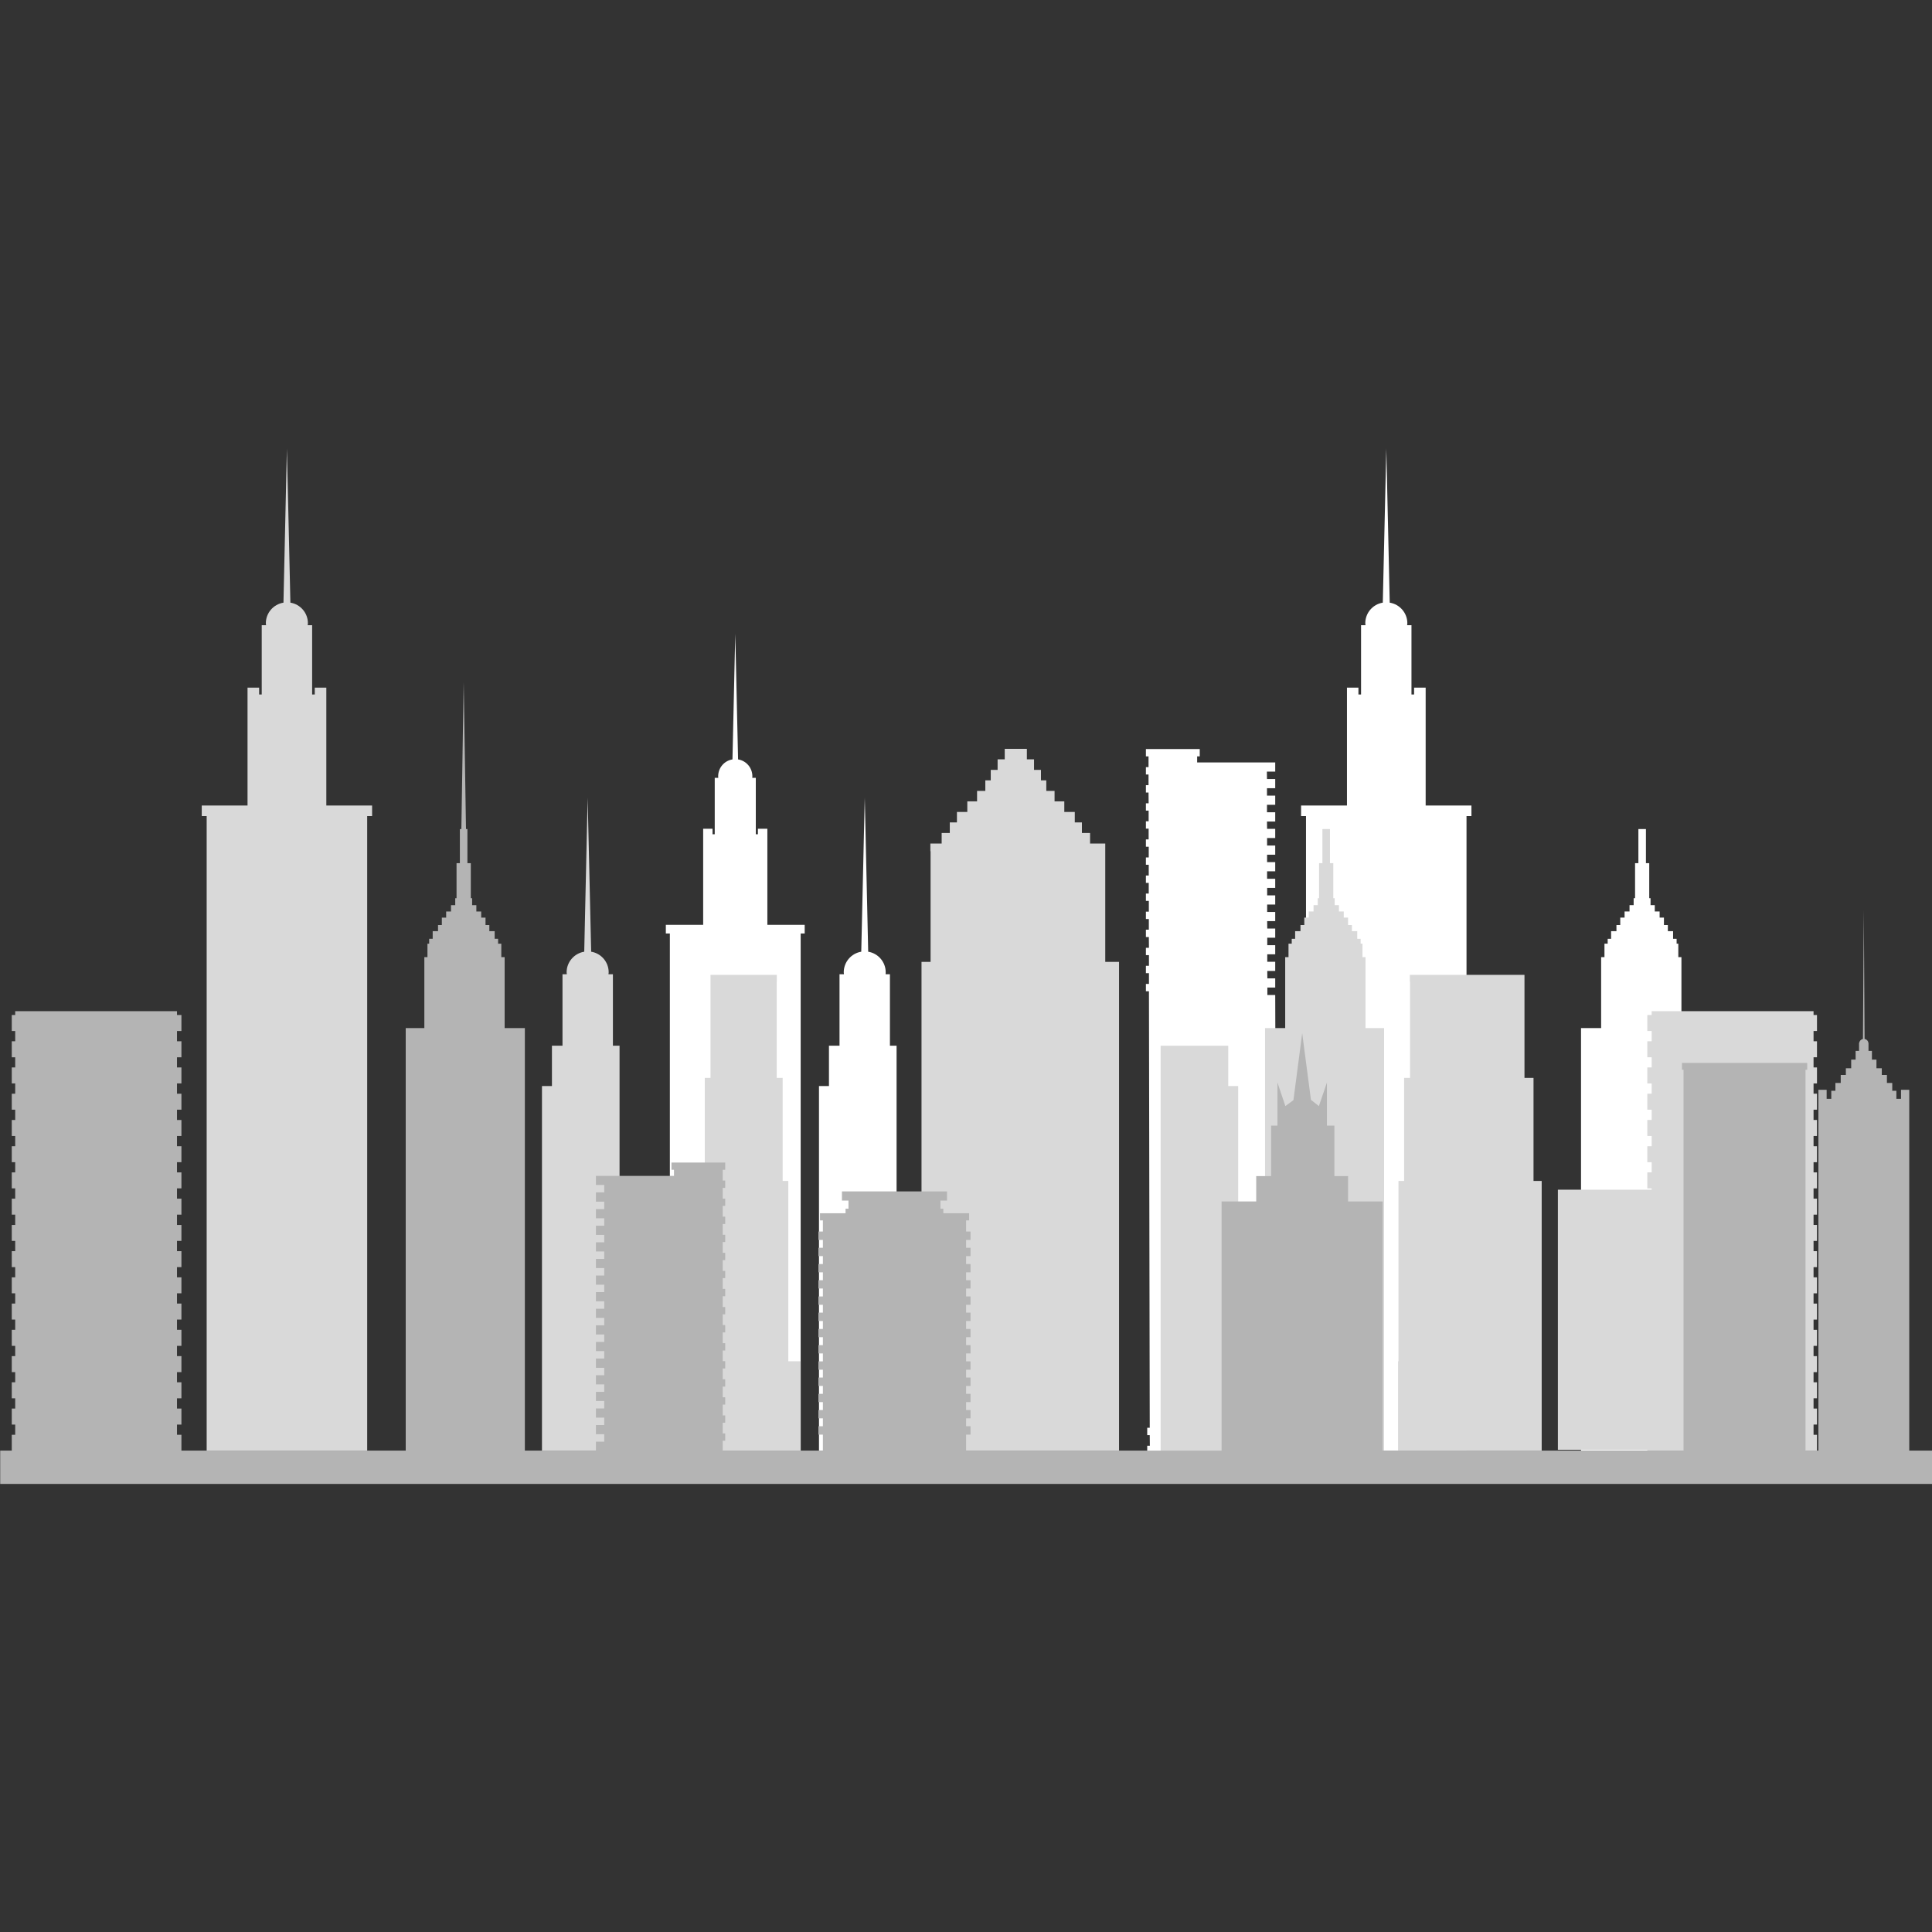
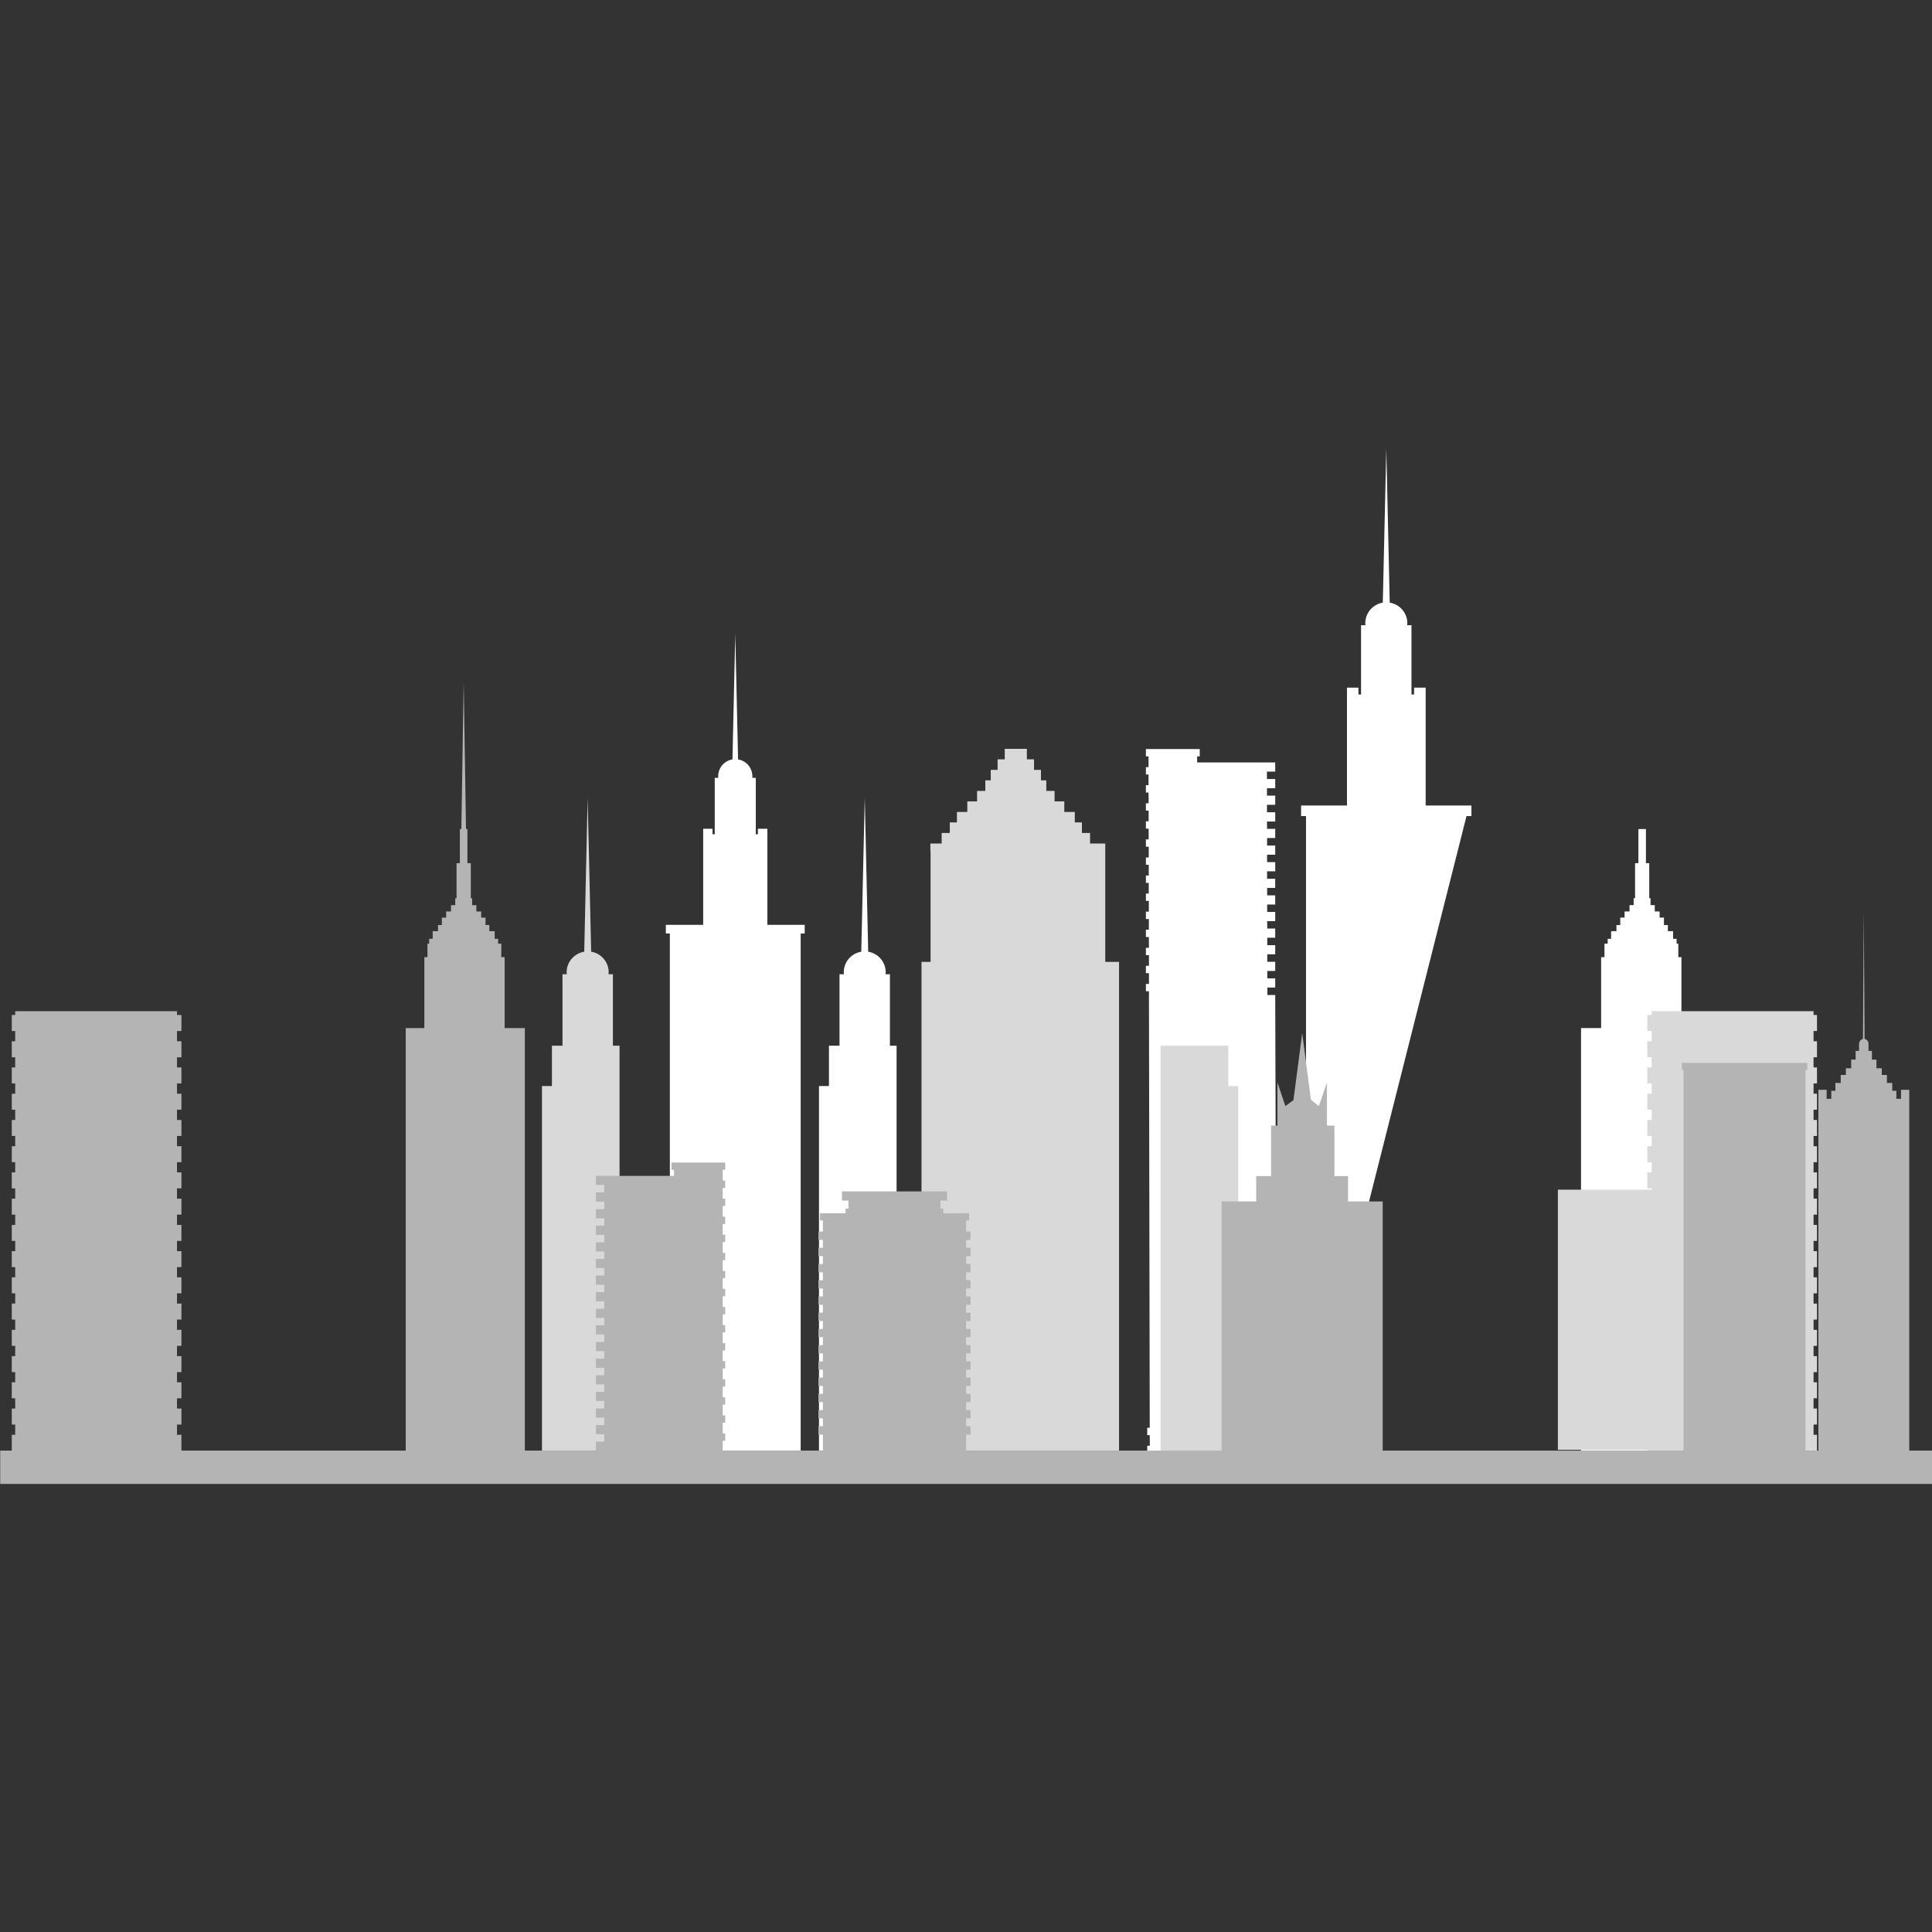
<svg xmlns="http://www.w3.org/2000/svg" width="100" zoomAndPan="magnify" viewBox="0 0 75 75" height="100" preserveAspectRatio="xMidYMid meet">
  <rect x="0" y="0" width="75" height="75" fill="#333333" stroke="none" />
  <defs>
    <clipPath id="5e51a35ff6">
      <path d="M 50 17.391 L 58 17.391 L 58 57 L 50 57 Z M 50 17.391 " />
    </clipPath>
    <clipPath id="047afa0964">
-       <path d="M 7 17.391 L 15 17.391 L 15 57 L 7 57 Z M 7 17.391 " />
-     </clipPath>
+       </clipPath>
    <clipPath id="31fdd3c338">
      <path d="M 0 26 L 75 26 L 75 57.891 L 0 57.891 Z M 0 26 " />
    </clipPath>
  </defs>
  <g id="ebb78cb98b">
    <path style=" stroke:none;fill-rule:nonzero;fill:#ffffff;fill-opacity:1;" d="M 49.23 55.512 L 49.555 55.512 L 49.504 38.625 L 49.199 38.625 L 49.199 38.336 L 49.504 38.336 L 49.504 37.98 L 49.199 37.98 L 49.195 37.691 L 49.504 37.691 L 49.504 37.336 L 49.195 37.336 L 49.195 37.047 L 49.504 37.047 L 49.504 36.691 L 49.195 36.691 L 49.195 36.402 L 49.504 36.402 L 49.504 36.047 L 49.195 36.047 L 49.191 35.758 L 49.504 35.758 L 49.504 35.402 L 49.191 35.402 L 49.191 35.113 L 49.504 35.113 L 49.504 34.758 L 49.191 34.758 L 49.191 34.469 L 49.504 34.469 L 49.504 34.113 L 49.188 34.113 L 49.188 33.824 L 49.504 33.824 L 49.504 33.469 L 49.188 33.469 L 49.188 33.18 L 49.504 33.18 L 49.504 32.824 L 49.188 32.824 L 49.188 32.531 L 49.504 32.531 L 49.504 32.176 L 49.188 32.176 L 49.184 31.891 L 49.504 31.891 L 49.504 31.531 L 49.184 31.531 L 49.184 31.242 L 49.504 31.242 L 49.504 30.887 L 49.184 30.887 L 49.184 30.598 L 49.504 30.598 L 49.504 30.242 L 49.184 30.242 L 49.18 29.953 L 49.504 29.953 L 49.504 29.598 L 46.473 29.598 L 46.473 29.363 L 46.574 29.363 L 46.574 29.078 L 44.484 29.078 L 44.484 29.363 L 44.586 29.363 L 44.586 29.781 L 44.484 29.781 L 44.484 30.066 L 44.586 30.066 L 44.586 30.48 L 44.484 30.48 L 44.484 30.766 L 44.586 30.766 L 44.59 31.184 L 44.484 31.184 L 44.484 31.469 L 44.59 31.469 L 44.59 31.883 L 44.484 31.883 L 44.484 32.168 L 44.59 32.168 L 44.59 32.586 L 44.484 32.586 L 44.484 32.871 L 44.594 32.871 L 44.594 33.285 L 44.484 33.285 L 44.484 33.57 L 44.594 33.57 L 44.594 33.988 L 44.484 33.988 L 44.484 34.273 L 44.594 34.273 L 44.594 34.688 L 44.484 34.688 L 44.484 34.973 L 44.598 34.973 L 44.598 35.391 L 44.484 35.391 L 44.484 35.676 L 44.598 35.676 L 44.598 36.09 L 44.484 36.09 L 44.484 36.375 L 44.598 36.375 L 44.602 36.793 L 44.484 36.793 L 44.484 37.078 L 44.602 37.078 L 44.602 37.492 L 44.484 37.492 L 44.484 37.777 L 44.602 37.777 L 44.602 38.195 L 44.484 38.195 L 44.484 38.48 L 44.602 38.48 L 44.633 55.426 L 44.535 55.426 L 44.535 55.711 L 44.633 55.711 L 44.637 56.125 L 44.535 56.125 L 44.535 56.41 L 44.637 56.41 L 44.637 56.801 L 49.555 56.801 L 49.555 56.445 L 49.234 56.445 L 49.23 56.156 L 49.555 56.156 L 49.555 55.801 L 49.23 55.801 L 49.23 55.512 " />
    <path style=" stroke:none;fill-rule:nonzero;fill:#ffffff;fill-opacity:1;" d="M 65.273 39.91 L 65.273 37.156 L 65.152 37.156 L 65.152 36.633 L 65.086 36.633 L 65.086 36.445 L 64.949 36.445 L 64.949 36.148 L 64.746 36.148 L 64.746 35.91 L 64.594 35.91 L 64.594 35.621 L 64.426 35.621 L 64.426 35.383 L 64.238 35.383 L 64.238 35.137 L 64.074 35.137 L 64.074 34.867 L 64.023 34.867 L 64.023 33.508 L 63.895 33.508 L 63.895 32.184 L 63.602 32.184 L 63.602 33.508 L 63.473 33.508 L 63.473 34.867 L 63.418 34.867 L 63.418 35.137 L 63.258 35.137 L 63.258 35.383 L 63.066 35.383 L 63.066 35.621 L 62.898 35.621 L 62.898 35.91 L 62.75 35.91 L 62.75 36.148 L 62.543 36.148 L 62.543 36.445 L 62.41 36.445 L 62.41 36.633 L 62.285 36.633 L 62.285 37.156 L 62.156 37.156 L 62.156 39.91 L 61.375 39.91 L 61.375 56.32 L 65.996 56.32 L 65.996 39.91 L 65.273 39.91 " />
    <g clip-rule="nonzero" clip-path="url(#5e51a35ff6)">
-       <path style=" stroke:none;fill-rule:nonzero;fill:#ffffff;fill-opacity:1;" d="M 57.121 31.27 L 55.344 31.27 L 55.344 26.695 L 54.895 26.695 L 54.895 26.961 L 54.793 26.961 L 54.793 24.27 L 54.625 24.27 C 54.625 24.246 54.633 24.223 54.633 24.195 C 54.633 23.793 54.336 23.457 53.949 23.395 L 53.816 17.414 L 53.68 23.395 C 53.293 23.457 53 23.793 53 24.195 C 53 24.223 53.004 24.246 53.008 24.27 L 52.836 24.27 L 52.836 26.961 L 52.734 26.961 L 52.734 26.695 L 52.289 26.695 L 52.289 31.27 L 50.508 31.27 L 50.508 31.68 L 50.699 31.68 L 50.699 56.32 L 56.93 56.32 L 56.93 31.68 L 57.121 31.68 L 57.121 31.27 " />
+       <path style=" stroke:none;fill-rule:nonzero;fill:#ffffff;fill-opacity:1;" d="M 57.121 31.27 L 55.344 31.27 L 55.344 26.695 L 54.895 26.695 L 54.895 26.961 L 54.793 26.961 L 54.793 24.27 L 54.625 24.27 C 54.625 24.246 54.633 24.223 54.633 24.195 C 54.633 23.793 54.336 23.457 53.949 23.395 L 53.816 17.414 L 53.68 23.395 C 53.293 23.457 53 23.793 53 24.195 C 53 24.223 53.004 24.246 53.008 24.27 L 52.836 24.27 L 52.836 26.961 L 52.734 26.961 L 52.734 26.695 L 52.289 26.695 L 52.289 31.27 L 50.508 31.27 L 50.508 31.68 L 50.699 31.68 L 50.699 56.32 L 56.93 31.68 L 57.121 31.68 L 57.121 31.27 " />
    </g>
    <path style=" stroke:none;fill-rule:nonzero;fill:#ffffff;fill-opacity:1;" d="M 34.547 40.594 L 34.547 37.82 L 34.379 37.82 C 34.379 37.797 34.383 37.773 34.383 37.746 C 34.383 37.344 34.09 37.008 33.703 36.945 L 33.57 30.965 L 33.434 36.945 C 33.047 37.008 32.754 37.344 32.754 37.746 C 32.754 37.773 32.758 37.797 32.762 37.82 L 32.59 37.82 L 32.59 40.594 L 32.18 40.594 L 32.18 42.16 L 31.793 42.16 L 31.793 56.32 L 34.805 56.32 L 34.805 40.594 L 34.547 40.594 " />
    <path style=" stroke:none;fill-rule:nonzero;fill:#ffffff;fill-opacity:1;" d="M 31.238 35.902 L 29.789 35.902 L 29.789 32.172 L 29.422 32.172 L 29.422 32.387 L 29.34 32.387 L 29.34 30.195 L 29.203 30.195 C 29.203 30.176 29.207 30.156 29.207 30.137 C 29.207 29.805 28.969 29.531 28.652 29.48 L 28.543 24.605 L 28.434 29.48 C 28.117 29.531 27.879 29.805 27.879 30.137 C 27.879 30.156 27.883 30.176 27.883 30.195 L 27.746 30.195 L 27.746 32.387 L 27.66 32.387 L 27.66 32.172 L 27.297 32.172 L 27.297 35.902 L 25.848 35.902 L 25.848 36.238 L 26.004 36.238 L 26.004 56.32 L 31.082 56.32 L 31.082 36.238 L 31.238 36.238 L 31.238 35.902 " />
-     <path style=" stroke:none;fill-rule:nonzero;fill:#d9d9d9;fill-opacity:1;" d="M 31.07 52.844 L 30.602 52.844 L 30.602 45.844 L 30.383 45.844 L 30.383 41.844 L 30.152 41.844 L 30.152 38.105 L 30.156 38.105 L 30.156 37.844 L 27.582 37.844 L 27.582 41.844 L 27.359 41.844 L 27.359 45.844 L 27.141 45.844 L 27.141 52.844 L 26.684 52.844 L 26.684 56.32 L 31.082 56.32 L 31.082 52.844 L 31.07 52.844 " />
    <path style=" stroke:none;fill-rule:nonzero;fill:#d9d9d9;fill-opacity:1;" d="M 47.68 42.16 L 47.68 40.594 L 45.055 40.594 L 45.055 56.32 L 48.066 56.32 L 48.066 42.16 L 47.68 42.16 " />
-     <path style=" stroke:none;fill-rule:nonzero;fill:#d9d9d9;fill-opacity:1;" d="M 53.008 39.91 L 53.008 37.156 L 52.891 37.156 L 52.891 36.633 L 52.82 36.633 L 52.82 36.445 L 52.688 36.445 L 52.688 36.148 L 52.48 36.148 L 52.48 35.91 L 52.332 35.91 L 52.332 35.621 L 52.164 35.621 L 52.164 35.383 L 51.977 35.383 L 51.977 35.137 L 51.812 35.137 L 51.812 34.867 L 51.758 34.867 L 51.758 33.508 L 51.629 33.508 L 51.629 32.184 L 51.336 32.184 L 51.336 33.508 L 51.207 33.508 L 51.207 34.867 L 51.156 34.867 L 51.156 35.137 L 50.992 35.137 L 50.992 35.383 L 50.805 35.383 L 50.805 35.621 L 50.633 35.621 L 50.633 35.91 L 50.484 35.91 L 50.484 36.148 L 50.277 36.148 L 50.277 36.445 L 50.145 36.445 L 50.145 36.633 L 50.02 36.633 L 50.02 37.156 L 49.891 37.156 L 49.891 39.91 L 49.109 39.91 L 49.109 56.32 L 53.73 56.32 L 53.73 39.91 L 53.008 39.91 " />
    <path style=" stroke:none;fill-rule:nonzero;fill:#d9d9d9;fill-opacity:1;" d="M 70.535 40.023 L 70.535 39.402 L 70.402 39.402 L 70.402 39.254 L 64.117 39.254 L 64.117 39.402 L 63.949 39.402 L 63.949 40.023 L 64.117 40.023 L 64.117 40.422 L 63.949 40.422 L 63.949 41.043 L 64.117 41.043 L 64.117 41.438 L 63.949 41.438 L 63.949 42.059 L 64.117 42.059 L 64.117 42.457 L 63.949 42.457 L 63.949 43.078 L 64.117 43.078 L 64.117 43.477 L 63.949 43.477 L 63.949 44.098 L 64.117 44.098 L 64.117 44.496 L 63.949 44.496 L 63.949 45.117 L 64.117 45.117 L 64.117 45.512 L 63.949 45.512 L 63.949 46.133 L 64.117 46.133 L 64.117 46.531 L 63.949 46.531 L 63.949 47.152 L 64.117 47.152 L 64.117 47.551 L 63.949 47.551 L 63.949 48.172 L 64.117 48.172 L 64.117 48.57 L 63.949 48.57 L 63.949 49.191 L 64.117 49.191 L 64.117 49.586 L 63.949 49.586 L 63.949 50.207 L 64.117 50.207 L 64.117 50.605 L 63.949 50.605 L 63.949 51.227 L 64.117 51.227 L 64.117 51.625 L 63.949 51.625 L 63.949 52.246 L 64.117 52.246 L 64.117 52.645 L 63.949 52.645 L 63.949 53.266 L 64.117 53.266 L 64.117 53.66 L 63.949 53.66 L 63.949 54.281 L 64.117 54.281 L 64.117 54.68 L 63.949 54.68 L 63.949 55.301 L 64.117 55.301 L 64.117 55.699 L 63.949 55.699 L 63.949 56.32 L 70.535 56.32 L 70.535 55.699 L 70.402 55.699 L 70.402 55.301 L 70.535 55.301 L 70.535 54.68 L 70.402 54.68 L 70.402 54.281 L 70.535 54.281 L 70.535 53.66 L 70.402 53.66 L 70.402 53.266 L 70.535 53.266 L 70.535 52.645 L 70.402 52.645 L 70.402 52.246 L 70.535 52.246 L 70.535 51.625 L 70.402 51.625 L 70.402 51.227 L 70.535 51.227 L 70.535 50.605 L 70.402 50.605 L 70.402 50.207 L 70.535 50.207 L 70.535 49.586 L 70.402 49.586 L 70.402 49.191 L 70.535 49.191 L 70.535 48.57 L 70.402 48.57 L 70.402 48.172 L 70.535 48.172 L 70.535 47.551 L 70.402 47.551 L 70.402 47.152 L 70.535 47.152 L 70.535 46.531 L 70.402 46.531 L 70.402 46.133 L 70.535 46.133 L 70.535 45.512 L 70.402 45.512 L 70.402 45.117 L 70.535 45.117 L 70.535 44.496 L 70.402 44.496 L 70.402 44.098 L 70.535 44.098 L 70.535 43.477 L 70.402 43.477 L 70.402 43.078 L 70.535 43.078 L 70.535 42.457 L 70.402 42.457 L 70.402 42.059 L 70.535 42.059 L 70.535 41.438 L 70.402 41.438 L 70.402 41.043 L 70.535 41.043 L 70.535 40.422 L 70.402 40.422 L 70.402 40.023 L 70.535 40.023 " />
-     <path style=" stroke:none;fill-rule:nonzero;fill:#d9d9d9;fill-opacity:1;" d="M 59.531 45.844 L 59.531 41.844 L 59.18 41.844 L 59.18 37.844 L 54.73 37.844 L 54.73 38.105 L 54.738 38.105 L 54.738 41.844 L 54.508 41.844 L 54.508 45.844 L 54.289 45.844 L 54.289 52.844 L 54.273 52.844 L 54.273 56.32 L 59.848 56.32 L 59.848 45.844 L 59.531 45.844 " />
    <path style=" stroke:none;fill-rule:nonzero;fill:#d9d9d9;fill-opacity:1;" d="M 42.906 37.34 L 42.906 32.746 L 42.316 32.746 L 42.316 32.336 L 42 32.336 L 42 31.926 L 41.723 31.926 L 41.723 31.52 L 41.316 31.52 L 41.316 31.109 L 40.938 31.109 L 40.938 30.703 L 40.617 30.703 L 40.617 30.293 L 40.41 30.293 L 40.41 29.887 L 40.141 29.887 L 40.141 29.477 L 39.863 29.477 L 39.863 29.07 L 39.004 29.07 L 39.004 29.477 L 38.727 29.477 L 38.727 29.887 L 38.461 29.887 L 38.461 30.293 L 38.25 30.293 L 38.25 30.703 L 37.93 30.703 L 37.93 31.109 L 37.551 31.109 L 37.551 31.52 L 37.148 31.52 L 37.148 31.926 L 36.871 31.926 L 36.871 32.336 L 36.555 32.336 L 36.555 32.746 L 36.117 32.746 L 36.117 33.043 L 36.125 33.043 L 36.125 37.34 L 35.773 37.34 L 35.773 56.32 L 43.441 56.32 L 43.441 37.34 L 42.906 37.34 " />
    <path style=" stroke:none;fill-rule:nonzero;fill:#d9d9d9;fill-opacity:1;" d="M 23.793 40.594 L 23.793 37.82 L 23.621 37.82 C 23.625 37.797 23.629 37.773 23.629 37.746 C 23.629 37.344 23.336 37.008 22.949 36.945 L 22.812 30.965 L 22.68 36.945 C 22.293 37.008 21.996 37.344 21.996 37.746 C 21.996 37.773 22.004 37.797 22.004 37.82 L 21.836 37.82 L 21.836 40.594 L 21.426 40.594 L 21.426 42.16 L 21.039 42.16 L 21.039 56.32 L 24.051 56.32 L 24.051 40.594 L 23.793 40.594 " />
    <g clip-rule="nonzero" clip-path="url(#047afa0964)">
      <path style=" stroke:none;fill-rule:nonzero;fill:#d9d9d9;fill-opacity:1;" d="M 14.445 31.27 L 12.668 31.27 L 12.668 26.695 L 12.219 26.695 L 12.219 26.961 L 12.117 26.961 L 12.117 24.27 L 11.945 24.27 C 11.949 24.246 11.953 24.223 11.953 24.195 C 11.953 23.793 11.66 23.457 11.273 23.395 L 11.137 17.414 L 11.004 23.395 C 10.617 23.457 10.32 23.793 10.32 24.195 C 10.32 24.223 10.328 24.246 10.328 24.27 L 10.16 24.27 L 10.16 26.961 L 10.059 26.961 L 10.059 26.695 L 9.609 26.695 L 9.609 31.27 L 7.832 31.27 L 7.832 31.68 L 8.023 31.68 L 8.023 56.32 L 14.254 56.32 L 14.254 31.68 L 14.445 31.68 L 14.445 31.27 " />
    </g>
    <path style=" stroke:none;fill-rule:nonzero;fill:#d9d9d9;fill-opacity:1;" d="M 62.98 56.281 L 64.602 56.281 L 64.602 46.184 L 60.477 46.184 L 60.477 56.281 L 62.98 56.281 " />
    <g clip-rule="nonzero" clip-path="url(#31fdd3c338)">
      <path style=" stroke:none;fill-rule:nonzero;fill:#b4b4b4;fill-opacity:1;" d="M 74.117 56.312 L 74.117 42.305 L 73.797 42.305 L 73.797 42.656 L 73.617 42.656 L 73.617 42.344 L 73.457 42.344 L 73.457 42.039 L 73.25 42.039 L 73.25 41.73 L 73.051 41.73 L 73.051 41.469 L 72.844 41.469 L 72.844 41.133 L 72.668 41.133 L 72.668 40.797 L 72.535 40.797 L 72.535 40.488 L 72.531 40.488 C 72.523 40.41 72.465 40.348 72.383 40.332 L 72.352 35.336 L 72.32 40.332 C 72.242 40.348 72.184 40.41 72.172 40.488 L 72.168 40.488 L 72.168 40.797 L 72.035 40.797 L 72.035 41.133 L 71.863 41.133 L 71.863 41.469 L 71.656 41.469 L 71.656 41.73 L 71.457 41.73 L 71.457 42.039 L 71.25 42.039 L 71.25 42.344 L 71.09 42.344 L 71.09 42.656 L 70.91 42.656 L 70.91 42.305 L 70.59 42.305 L 70.59 56.312 L 70.09 56.312 L 70.09 41.527 L 70.156 41.527 L 70.156 41.262 L 65.293 41.262 L 65.293 41.527 L 65.355 41.527 L 65.355 56.312 L 53.676 56.312 L 53.676 46.641 L 52.332 46.641 L 52.332 45.656 L 51.801 45.656 L 51.801 43.695 L 51.512 43.695 L 51.512 42.023 L 51.199 42.938 L 50.891 42.695 L 50.551 40.109 L 50.211 42.707 L 49.898 42.938 L 49.59 42.023 L 49.59 43.695 L 49.344 43.695 L 49.344 45.656 L 48.766 45.656 L 48.766 46.641 L 47.422 46.641 L 47.422 56.312 L 37.504 56.312 L 37.504 55.691 L 37.676 55.691 L 37.676 55.367 L 37.504 55.367 L 37.504 55.059 L 37.676 55.059 L 37.676 54.738 L 37.504 54.738 L 37.504 54.43 L 37.676 54.43 L 37.676 54.109 L 37.504 54.109 L 37.504 53.801 L 37.676 53.801 L 37.676 53.477 L 37.504 53.477 L 37.504 53.172 L 37.676 53.172 L 37.676 52.848 L 37.504 52.848 L 37.504 52.539 L 37.676 52.539 L 37.676 52.219 L 37.504 52.219 L 37.504 51.91 L 37.676 51.91 L 37.676 51.59 L 37.504 51.59 L 37.504 51.281 L 37.676 51.281 L 37.676 50.957 L 37.504 50.957 L 37.504 50.652 L 37.676 50.652 L 37.676 50.328 L 37.504 50.328 L 37.504 50.02 L 37.676 50.02 L 37.676 49.699 L 37.504 49.699 L 37.504 49.391 L 37.676 49.391 L 37.676 49.07 L 37.504 49.07 L 37.504 48.762 L 37.676 48.762 L 37.676 48.438 L 37.504 48.438 L 37.504 48.133 L 37.676 48.133 L 37.676 47.809 L 37.504 47.809 L 37.504 47.375 L 37.621 47.375 L 37.621 47.098 L 36.621 47.098 L 36.621 46.922 L 36.508 46.922 L 36.508 46.605 L 36.762 46.605 L 36.762 46.25 L 32.684 46.25 L 32.684 46.605 L 32.938 46.605 L 32.938 46.922 L 32.824 46.922 L 32.824 47.098 L 31.832 47.098 L 31.832 47.375 L 31.945 47.375 L 31.945 47.809 L 31.77 47.809 L 31.77 48.133 L 31.945 48.133 L 31.945 48.438 L 31.77 48.438 L 31.77 48.762 L 31.945 48.762 L 31.945 49.07 L 31.77 49.07 L 31.77 49.391 L 31.945 49.391 L 31.945 49.699 L 31.77 49.699 L 31.77 50.02 L 31.945 50.02 L 31.945 50.328 L 31.77 50.328 L 31.77 50.652 L 31.945 50.652 L 31.945 50.957 L 31.77 50.957 L 31.77 51.281 L 31.945 51.281 L 31.945 51.59 L 31.77 51.59 L 31.77 51.91 L 31.945 51.91 L 31.945 52.219 L 31.77 52.219 L 31.77 52.539 L 31.945 52.539 L 31.945 52.848 L 31.77 52.848 L 31.77 53.172 L 31.945 53.172 L 31.945 53.477 L 31.77 53.477 L 31.77 53.801 L 31.945 53.801 L 31.945 54.109 L 31.77 54.109 L 31.77 54.43 L 31.945 54.43 L 31.945 54.738 L 31.77 54.738 L 31.77 55.059 L 31.945 55.059 L 31.945 55.367 L 31.77 55.367 L 31.77 55.691 L 31.945 55.691 L 31.945 56.312 L 28.055 56.312 L 28.055 55.93 L 28.152 55.93 L 28.152 55.645 L 28.055 55.645 L 28.055 55.23 L 28.152 55.23 L 28.152 54.945 L 28.055 54.945 L 28.055 54.527 L 28.152 54.527 L 28.152 54.242 L 28.055 54.242 L 28.055 53.828 L 28.152 53.828 L 28.152 53.543 L 28.055 53.543 L 28.055 53.125 L 28.152 53.125 L 28.152 52.84 L 28.055 52.84 L 28.055 52.426 L 28.152 52.426 L 28.152 52.141 L 28.055 52.141 L 28.055 51.723 L 28.152 51.723 L 28.152 51.438 L 28.055 51.438 L 28.055 51.023 L 28.152 51.023 L 28.152 50.738 L 28.055 50.738 L 28.055 50.32 L 28.152 50.32 L 28.152 50.035 L 28.055 50.035 L 28.055 49.617 L 28.152 49.617 L 28.152 49.336 L 28.055 49.336 L 28.055 48.918 L 28.152 48.918 L 28.152 48.633 L 28.055 48.633 L 28.055 48.215 L 28.152 48.215 L 28.152 47.934 L 28.055 47.934 L 28.055 47.516 L 28.152 47.516 L 28.152 47.23 L 28.055 47.23 L 28.055 46.812 L 28.152 46.812 L 28.152 46.531 L 28.055 46.531 L 28.055 46.113 L 28.152 46.113 L 28.152 45.828 L 28.055 45.828 L 28.055 45.41 L 28.152 45.41 L 28.152 45.129 L 26.066 45.129 L 26.066 45.41 L 26.164 45.41 L 26.164 45.648 L 23.133 45.648 L 23.133 46 L 23.457 46 L 23.457 46.289 L 23.133 46.289 L 23.133 46.648 L 23.457 46.648 L 23.457 46.938 L 23.133 46.938 L 23.133 47.293 L 23.457 47.293 L 23.457 47.582 L 23.133 47.582 L 23.133 47.938 L 23.457 47.938 L 23.457 48.227 L 23.133 48.227 L 23.133 48.582 L 23.457 48.582 L 23.457 48.871 L 23.133 48.871 L 23.133 49.227 L 23.457 49.227 L 23.457 49.516 L 23.133 49.516 L 23.133 49.871 L 23.457 49.871 L 23.457 50.16 L 23.133 50.16 L 23.133 50.516 L 23.457 50.516 L 23.457 50.805 L 23.133 50.805 L 23.133 51.16 L 23.457 51.16 L 23.457 51.449 L 23.133 51.449 L 23.133 51.805 L 23.457 51.805 L 23.457 52.094 L 23.133 52.094 L 23.133 52.449 L 23.457 52.449 L 23.457 52.738 L 23.133 52.738 L 23.133 53.098 L 23.457 53.098 L 23.457 53.387 L 23.133 53.387 L 23.133 53.742 L 23.457 53.742 L 23.457 54.031 L 23.133 54.031 L 23.133 54.387 L 23.457 54.387 L 23.457 54.676 L 23.133 54.676 L 23.133 55.031 L 23.457 55.031 L 23.457 55.32 L 23.133 55.32 L 23.133 55.676 L 23.457 55.676 L 23.457 55.965 L 23.133 55.965 L 23.133 56.312 L 20.375 56.312 L 20.375 39.91 L 19.59 39.91 L 19.59 37.156 L 19.461 37.156 L 19.461 36.633 L 19.336 36.633 L 19.336 36.445 L 19.203 36.445 L 19.203 36.148 L 18.996 36.148 L 18.996 35.91 L 18.848 35.91 L 18.848 35.621 L 18.68 35.621 L 18.68 35.383 L 18.492 35.383 L 18.492 35.137 L 18.328 35.137 L 18.328 34.867 L 18.277 34.867 L 18.277 33.508 L 18.145 33.508 L 18.145 32.184 L 18.09 32.184 L 18 26.488 L 17.91 32.184 L 17.852 32.184 L 17.852 33.508 L 17.723 33.508 L 17.723 34.867 L 17.672 34.867 L 17.672 35.137 L 17.508 35.137 L 17.508 35.383 L 17.32 35.383 L 17.32 35.621 L 17.152 35.621 L 17.152 35.91 L 17.004 35.91 L 17.004 36.148 L 16.797 36.148 L 16.797 36.445 L 16.66 36.445 L 16.66 36.633 L 16.594 36.633 L 16.594 37.156 L 16.473 37.156 L 16.473 39.91 L 15.75 39.91 L 15.75 56.312 L 7.043 56.312 L 7.043 55.699 L 6.871 55.699 L 6.871 55.301 L 7.043 55.301 L 7.043 54.68 L 6.871 54.68 L 6.871 54.281 L 7.043 54.281 L 7.043 53.66 L 6.871 53.66 L 6.871 53.266 L 7.043 53.266 L 7.043 52.645 L 6.871 52.645 L 6.871 52.246 L 7.043 52.246 L 7.043 51.625 L 6.871 51.625 L 6.871 51.227 L 7.043 51.227 L 7.043 50.605 L 6.871 50.605 L 6.871 50.207 L 7.043 50.207 L 7.043 49.586 L 6.871 49.586 L 6.871 49.191 L 7.043 49.191 L 7.043 48.57 L 6.871 48.57 L 6.871 48.172 L 7.043 48.172 L 7.043 47.551 L 6.871 47.551 L 6.871 47.152 L 7.043 47.152 L 7.043 46.531 L 6.871 46.531 L 6.871 46.133 L 7.043 46.133 L 7.043 45.512 L 6.871 45.512 L 6.871 45.117 L 7.043 45.117 L 7.043 44.496 L 6.871 44.496 L 6.871 44.098 L 7.043 44.098 L 7.043 43.477 L 6.871 43.477 L 6.871 43.078 L 7.043 43.078 L 7.043 42.457 L 6.871 42.457 L 6.871 42.059 L 7.043 42.059 L 7.043 41.438 L 6.871 41.438 L 6.871 41.043 L 7.043 41.043 L 7.043 40.422 L 6.871 40.422 L 6.871 40.023 L 7.043 40.023 L 7.043 39.402 L 6.871 39.402 L 6.871 39.254 L 0.59 39.254 L 0.59 39.402 L 0.457 39.402 L 0.457 40.023 L 0.59 40.023 L 0.59 40.422 L 0.457 40.422 L 0.457 41.043 L 0.59 41.043 L 0.59 41.438 L 0.457 41.438 L 0.457 42.059 L 0.59 42.059 L 0.59 42.457 L 0.457 42.457 L 0.457 43.078 L 0.59 43.078 L 0.59 43.477 L 0.457 43.477 L 0.457 44.098 L 0.59 44.098 L 0.59 44.496 L 0.457 44.496 L 0.457 45.117 L 0.59 45.117 L 0.59 45.512 L 0.457 45.512 L 0.457 46.133 L 0.59 46.133 L 0.59 46.531 L 0.457 46.531 L 0.457 47.152 L 0.59 47.152 L 0.59 47.551 L 0.457 47.551 L 0.457 48.172 L 0.59 48.172 L 0.59 48.57 L 0.457 48.57 L 0.457 49.191 L 0.59 49.191 L 0.59 49.586 L 0.457 49.586 L 0.457 50.207 L 0.59 50.207 L 0.59 50.605 L 0.457 50.605 L 0.457 51.227 L 0.59 51.227 L 0.59 51.625 L 0.457 51.625 L 0.457 52.246 L 0.59 52.246 L 0.59 52.645 L 0.457 52.645 L 0.457 53.266 L 0.59 53.266 L 0.59 53.66 L 0.457 53.66 L 0.457 54.281 L 0.59 54.281 L 0.59 54.68 L 0.457 54.68 L 0.457 55.301 L 0.59 55.301 L 0.59 55.699 L 0.457 55.699 L 0.457 56.312 L 0.008 56.312 L 0.008 57.605 L 75.012 57.605 L 75.012 56.312 L 74.117 56.312 " />
    </g>
  </g>
</svg>